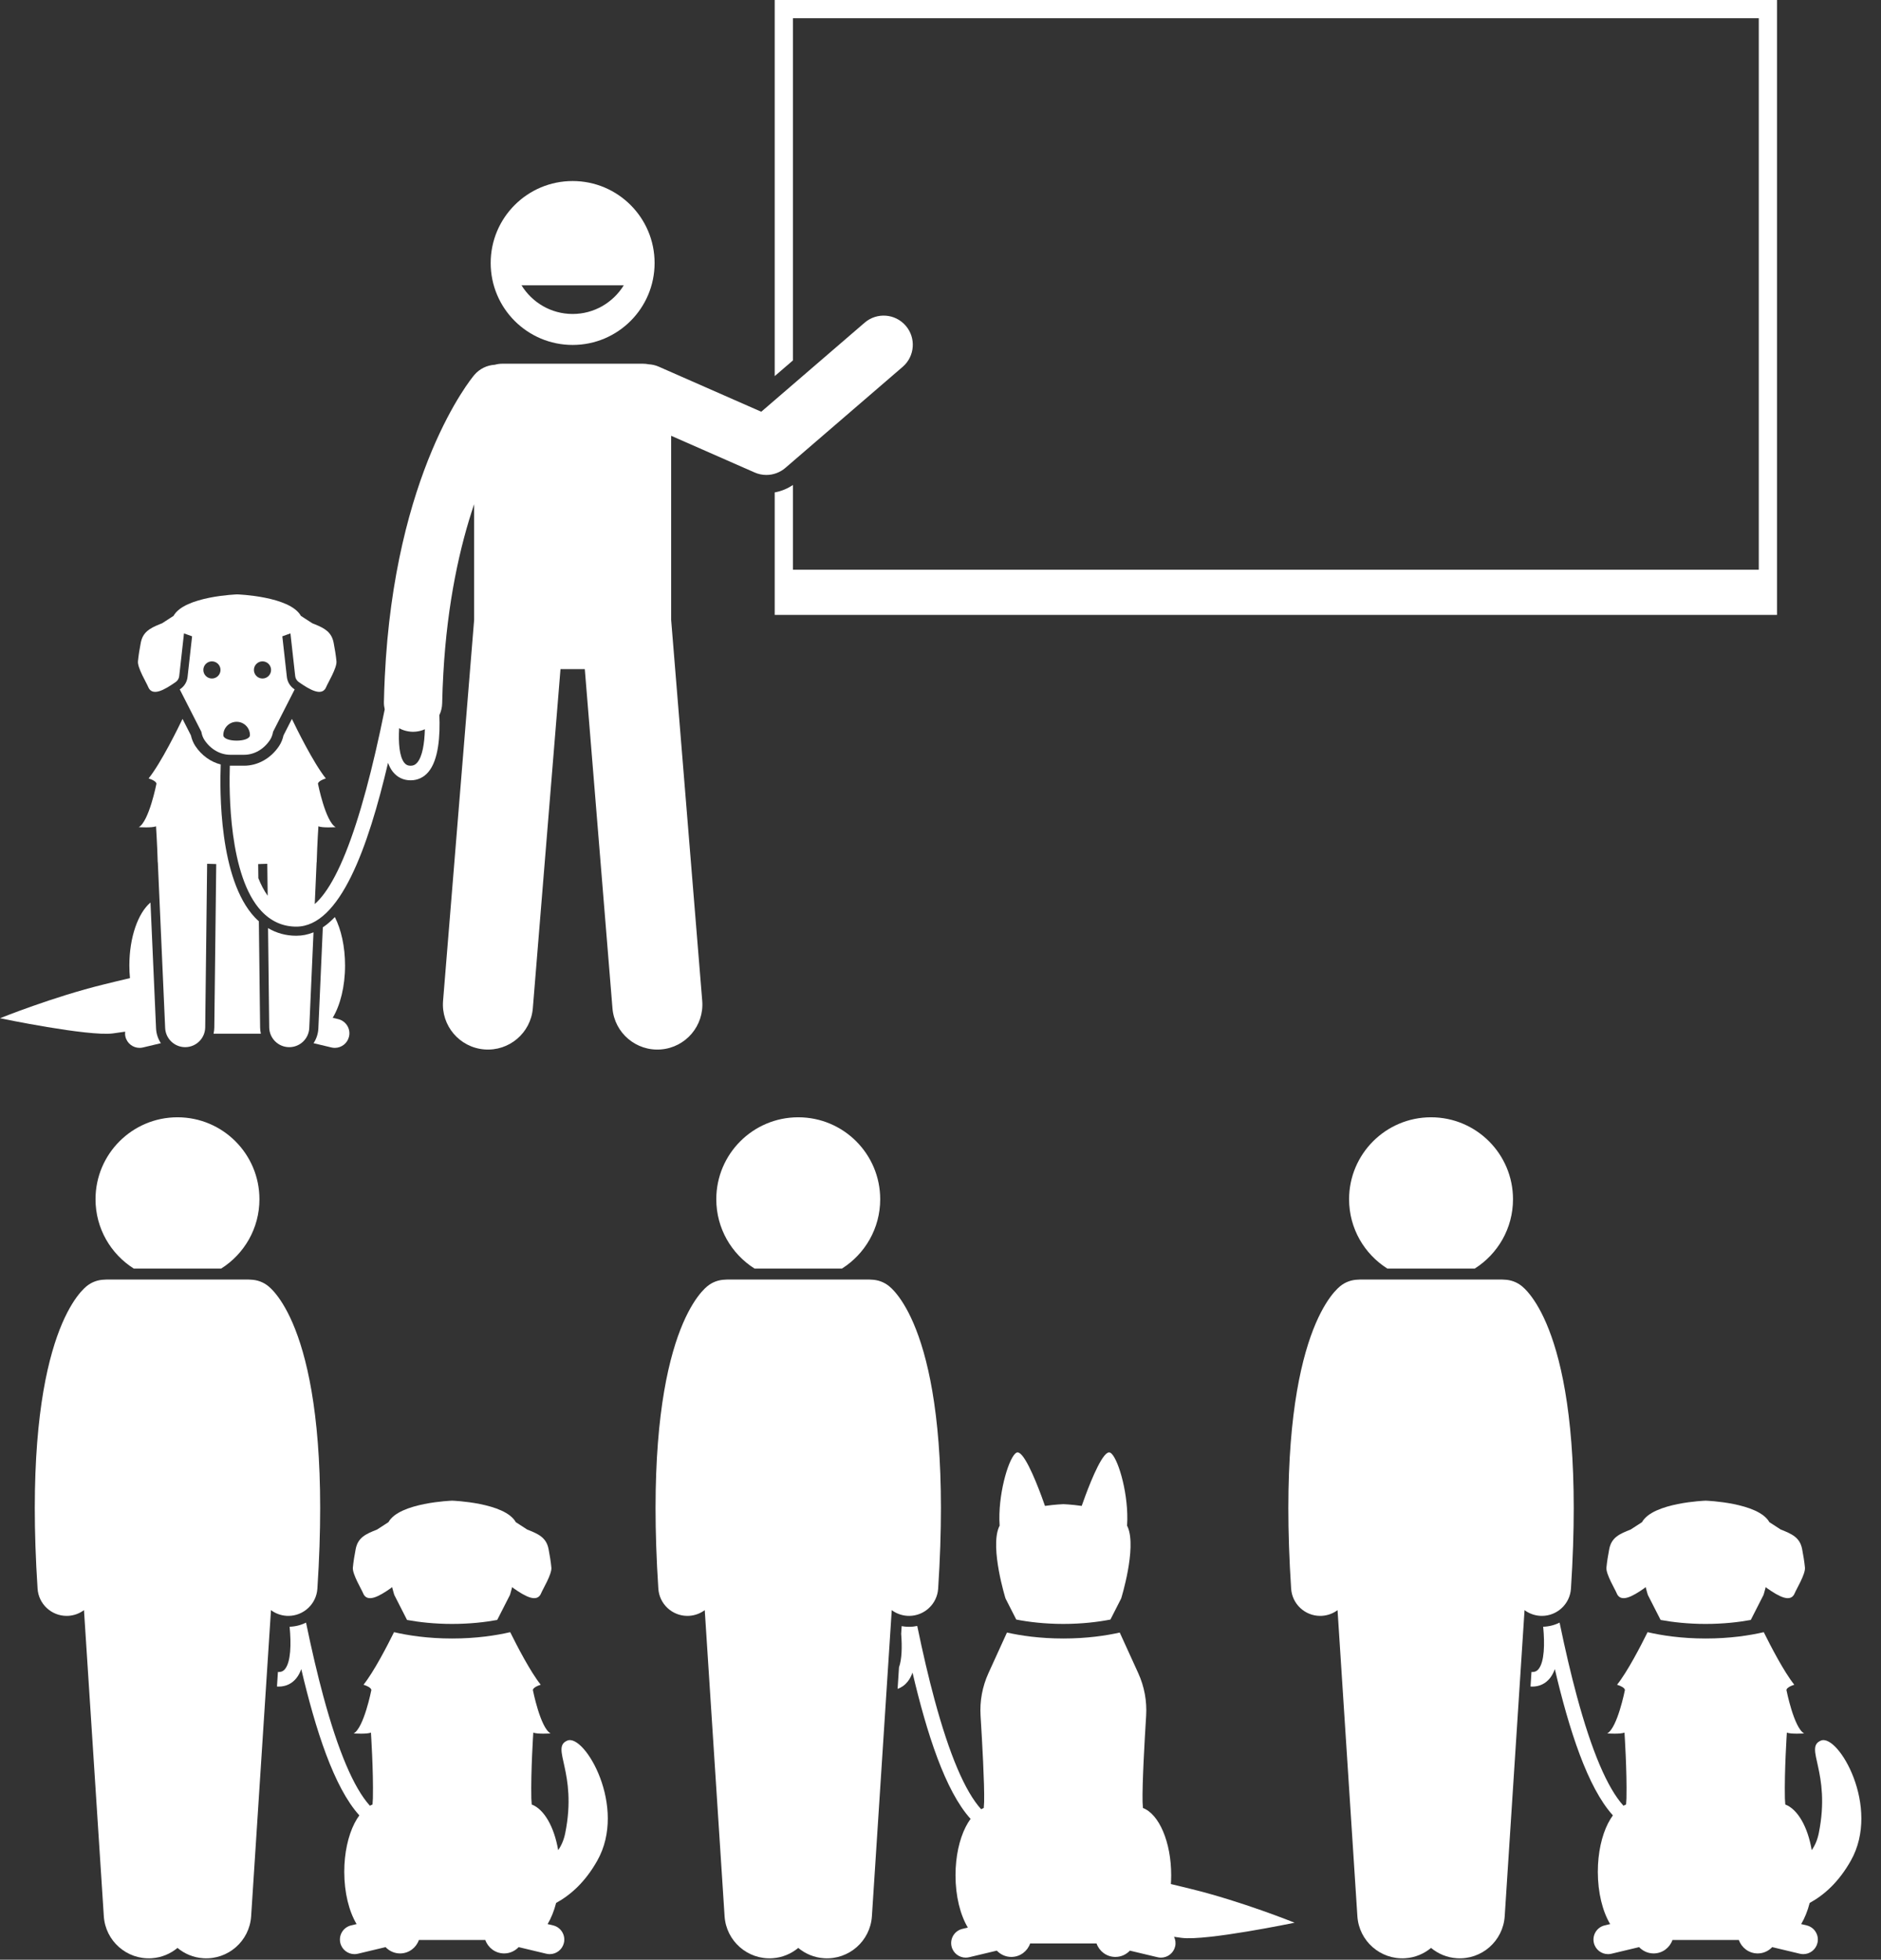
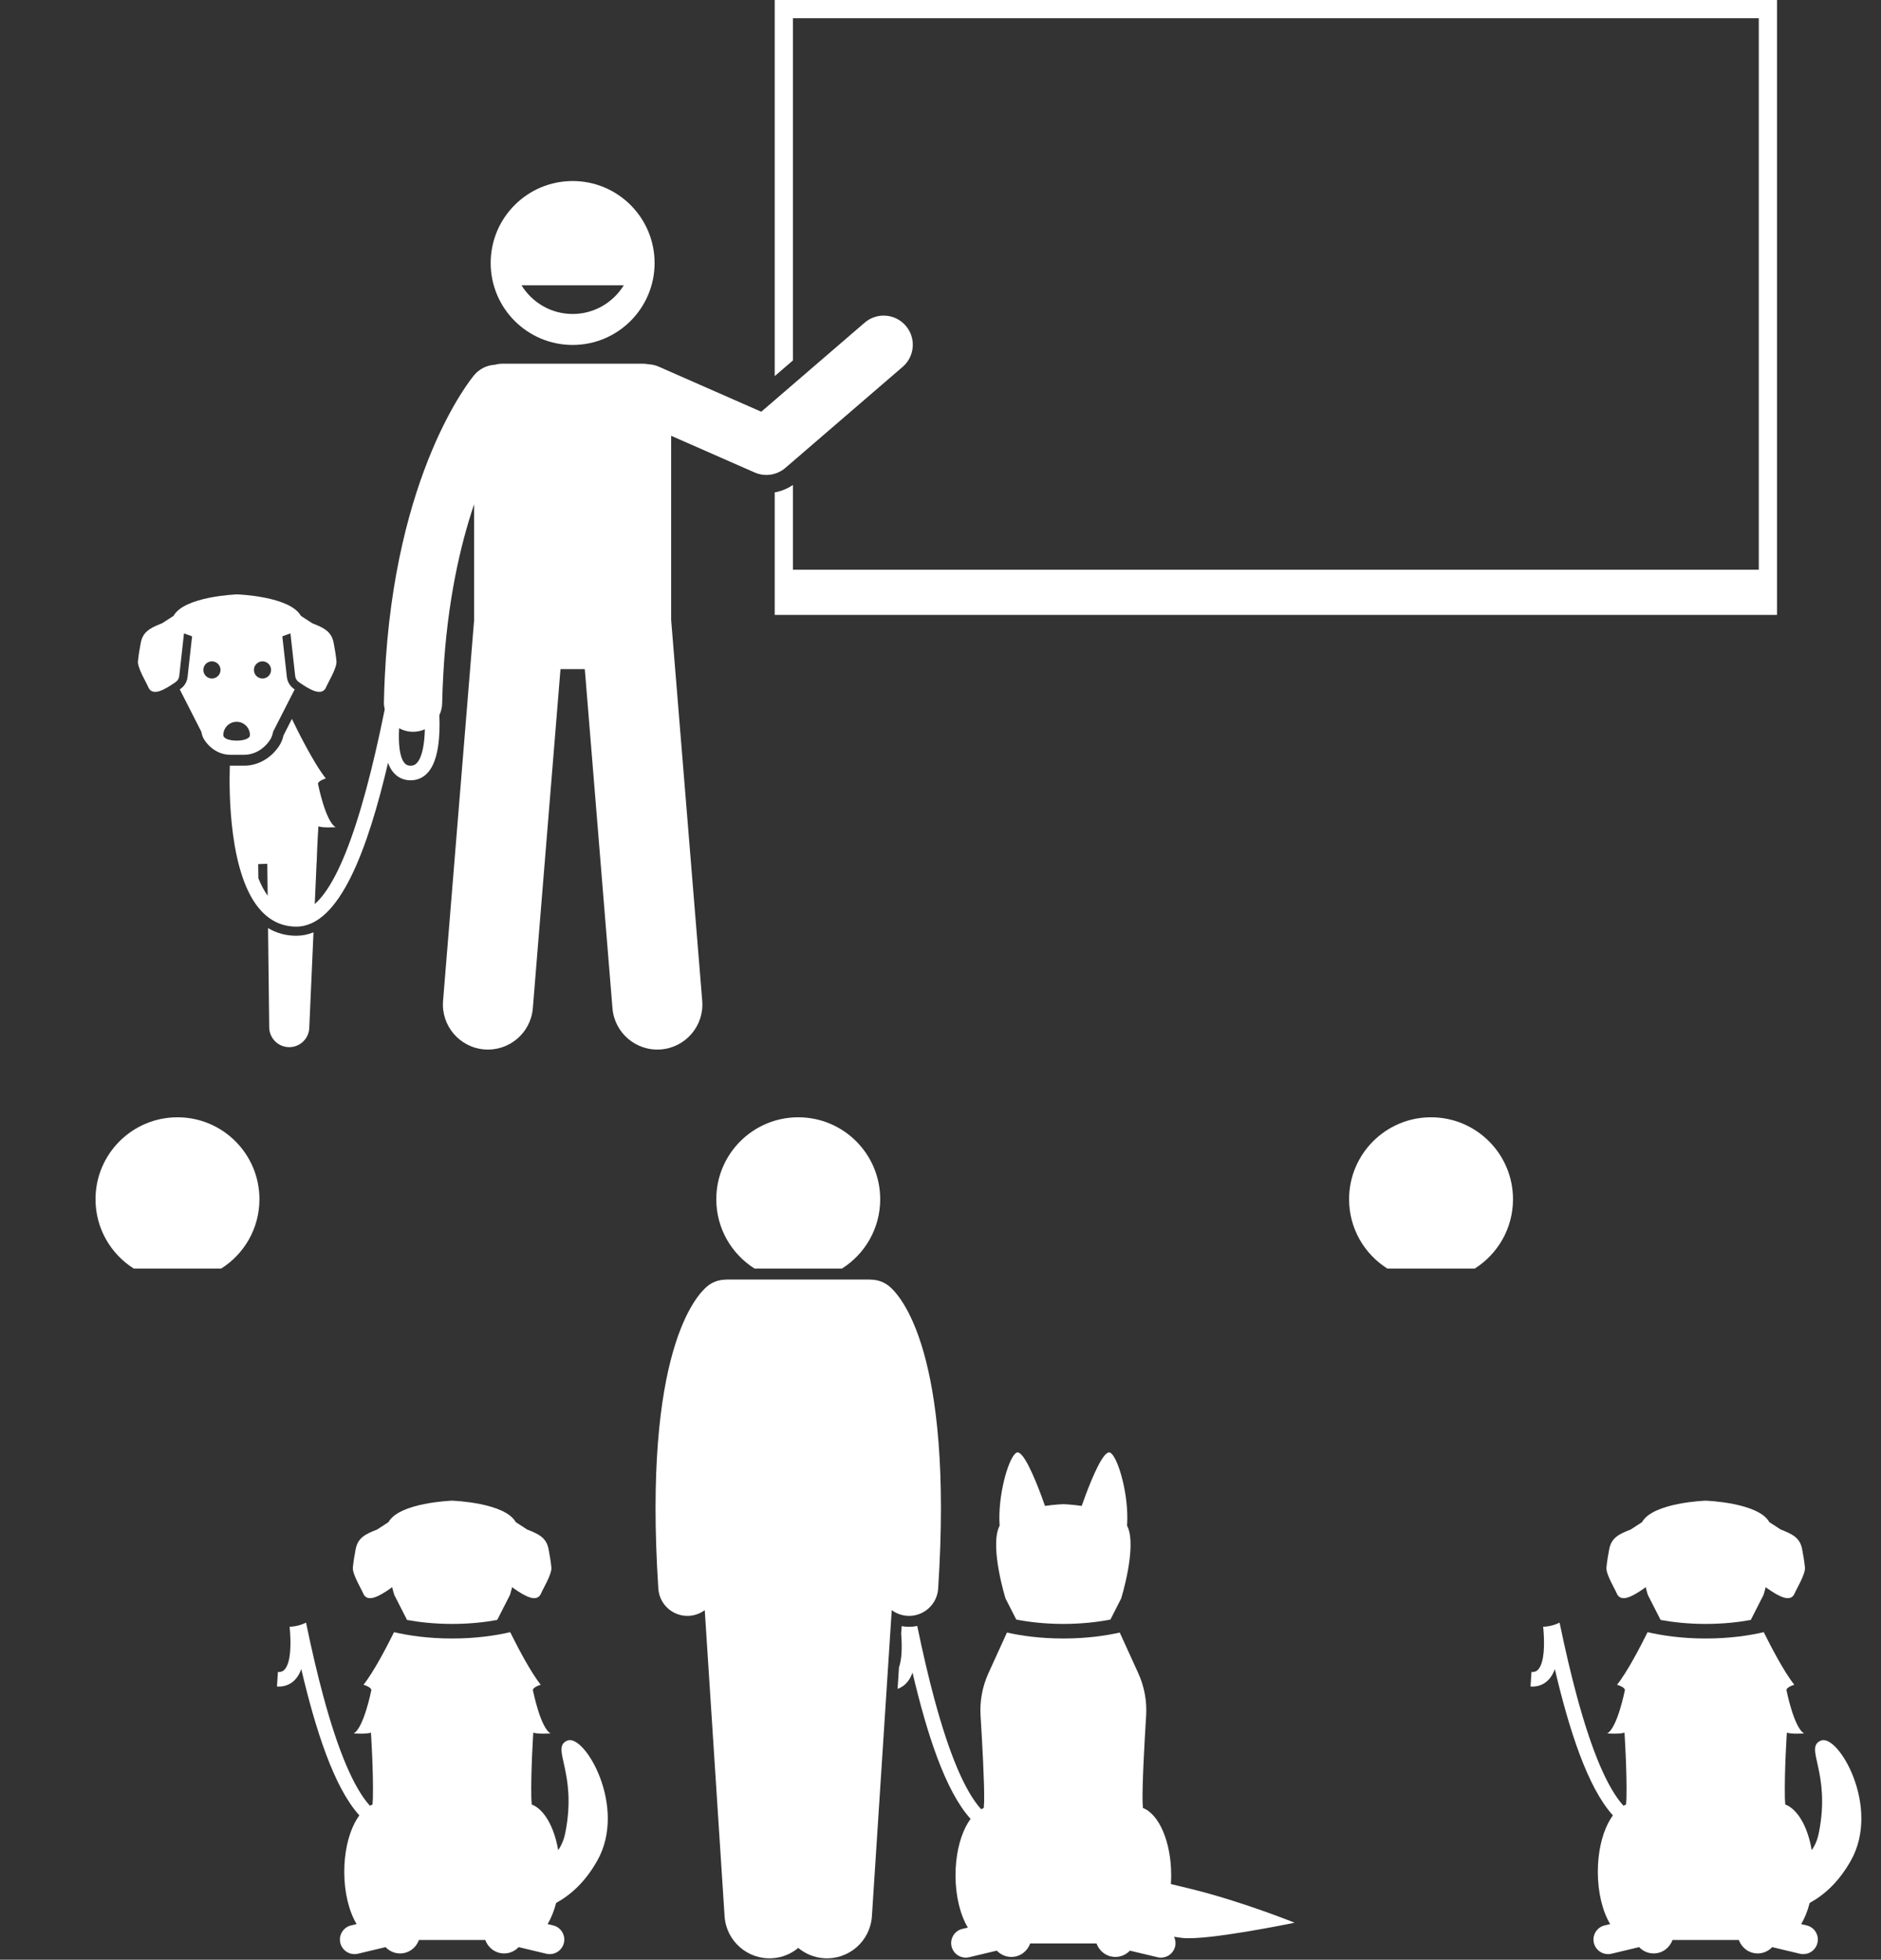
<svg xmlns="http://www.w3.org/2000/svg" fill="#ffffff" height="538" preserveAspectRatio="xMidYMid meet" version="1" viewBox="0.0 0.0 516.4 538.0" width="516.4" zoomAndPan="magnify">
  <rect x="0.0" y="0.0" width="516.4" height="538.0" fill="#333333" stroke="none" />
  <g>
    <g id="change1_2">
      <path d="M217.683,5h265.165v151.408h-265.165v-23.267c-1.509,1.023-3.21,1.724-5,2.044v33.631h275.165V0h-275.165 v103.259l5-4.308V5z" fill="inherit" />
-       <path d="M71.067,252.933c-0.378-0.34-0.75-0.695-1.11-1.079c-9.818-10.44-9.64-34.815-9.36-41.98 c-2.755-0.704-5.249-2.479-6.963-5.054c-0.562-0.845-0.981-1.853-1.223-2.938l-2.301-4.517 c-1.154,2.405-5.86,12.027-9.313,16.344c2.312,0.743,2.147,1.486,2.147,1.486s-2.037,10.321-4.844,11.89 c0,0,3.743,0.248,4.734-0.248c0,0,0.308,4.611,0.47,9.897l0.026,0.001l2.012,45.487 c0.13,2.944,2.556,5.257,5.493,5.257c0.03,0,0.06,0,0.091-0.001c2.977-0.048,5.375-2.458,5.41-5.435 l0.528-44.905l2.499,0.074l-0.527,44.86c-0.007,0.589-0.081,1.159-0.205,1.709h6.492v0h6.492 c-0.125-0.55-0.198-1.121-0.205-1.709L71.067,252.933z" fill="inherit" />
-       <path d="M88.628,254.584l-1.227,27.752c-0.067,1.503-0.548,2.888-1.321,4.058l4.914,1.172 c0.312,0.074,0.624,0.11,0.932,0.11c1.809,0,3.449-1.236,3.887-3.073c0.513-2.148-0.814-4.306-2.962-4.818 l-1.51-0.36c2.071-3.453,3.389-8.598,3.389-14.355c0-5.195-1.071-9.898-2.802-13.304 C90.854,252.893,89.755,253.832,88.628,254.584z" fill="inherit" />
      <path d="M81.34,256.894c-2.834,0-5.424-0.71-7.751-2.098l0.32,27.25c0.035,2.978,2.433,5.387,5.41,5.435 c0.03,0.001,0.061,0.001,0.091,0.001c2.937,0,5.363-2.312,5.493-5.257l1.162-26.265 C84.54,256.582,82.966,256.894,81.34,256.894z" fill="inherit" />
-       <path d="M42.843,282.335l-1.529-34.565c-3.41,2.881-5.8,9.54-5.8,17.299c0,1.182,0.062,2.334,0.168,3.456 c-2.51,0.58-4.907,1.178-7.109,1.716C14.539,273.663,0,279.544,0,279.544s24.217,5.045,31.015,4.161 c0.896-0.117,2.037-0.278,3.347-0.477c-0.051,0.448-0.041,0.91,0.07,1.374c0.438,1.837,2.078,3.073,3.887,3.073 c0.307,0,0.62-0.036,0.932-0.11l4.914-1.172C43.391,285.223,42.91,283.839,42.843,282.335z" fill="inherit" />
-       <path d="M157.209,49.7c-12.428,0-22.5,10.072-22.5,22.5c0,12.426,10.072,22.5,22.5,22.5c12.426,0,22.5-10.074,22.5-22.5 C179.709,59.772,169.635,49.7,157.209,49.7z M157.209,86.198c-5.931,0-11.127-3.157-14.035-7.868h28.07 C168.336,83.042,163.141,86.198,157.209,86.198z" fill="inherit" />
+       <path d="M157.209,49.7c-12.428,0-22.5,10.072-22.5,22.5c0,12.426,10.072,22.5,22.5,22.5c12.426,0,22.5-10.074,22.5-22.5 C179.709,59.772,169.635,49.7,157.209,49.7M157.209,86.198c-5.931,0-11.127-3.157-14.035-7.868h28.07 C168.336,83.042,163.141,86.198,157.209,86.198z" fill="inherit" />
      <path d="M181.468,288.104c6.805-0.555,11.873-6.52,11.318-13.327l-8.53-104.591v-45.087v-5.462l22.918,10.076 c1.034,0.455,2.13,0.677,3.219,0.677c1.882,0,3.743-0.664,5.223-1.939l32.202-27.743 c3.348-2.884,3.723-7.936,0.839-11.283c-2.884-3.347-7.935-3.723-11.282-0.839l-28.38,24.45L180.855,100.665 c-0.915-0.402-1.863-0.611-2.805-0.659c-0.492-0.098-1.001-0.152-1.522-0.152h-9.023h-29.611 c-0.714,0-1.402,0.105-2.058,0.286c-2.112,0.127-4.17,1.078-5.642,2.824 c-0.926,1.1-21.885,26.64-24.559,82.913c-0.107,2.246-0.194,4.525-0.24,6.87 c-0.013,0.692,0.07,1.362,0.223,2.005c-1.671,8.264-3.377,15.613-5.116,22.047 c-3.682,13.623-7.51,23.13-11.461,28.469c-0.871,1.177-1.749,2.154-2.632,2.925l0.507-11.455l0.026-0.001 c0.162-5.287,0.47-9.897,0.47-9.897c0.991,0.495,4.734,0.248,4.734,0.248c-2.807-1.569-4.844-11.89-4.844-11.89 s-0.165-0.743,2.147-1.486c-3.454-4.317-8.159-13.939-9.313-16.344l-2.301,4.517 c-0.242,1.085-0.66,2.092-1.223,2.938c-2.249,3.378-5.84,5.395-9.605,5.395h-3.765 c-0.05,0-0.098-0.009-0.148-0.01c-0.229,6.894-0.304,30.375,8.685,39.935c2.653,2.821,5.87,4.252,9.562,4.252 c12.019,0,19.736-21.779,25.19-44.97c0.338,0.932,0.771,1.764,1.32,2.457c1.215,1.533,2.903,2.344,4.881,2.344 c1.916,0,3.599-0.789,4.866-2.283c2.842-3.348,3.253-10.086,3.024-15.624c0.469-0.991,0.747-2.09,0.77-3.257 c0.055-2.792,0.169-5.486,0.316-8.123c1.097-19.727,4.613-35.134,8.457-46.516v31.764l-8.53,104.591 c-0.555,6.807,4.514,12.773,11.318,13.327c6.805,0.554,12.773-4.51,13.328-11.317l7.592-93.083h6.676l7.592,93.083 C168.694,283.594,174.663,288.658,181.468,288.104z M73.381,237.141l0.103,8.764 c-0.995-1.387-1.841-3.017-2.557-4.815l-0.045-3.875L73.381,237.141z M112.732,210.225 c-0.764,0-1.286-0.248-1.746-0.828c-1.349-1.702-1.639-5.446-1.414-9.47c0.755,0.412,1.585,0.701,2.465,0.851 c0.392,0.067,0.79,0.115,1.199,0.123c0.054,0.001,0.106,0.002,0.16,0.002c0.244,0,0.485-0.015,0.724-0.036 c0.891-0.08,1.738-0.31,2.522-0.659c-0.105,3.931-0.683,7.486-2.093,9.146 C114.037,209.956,113.477,210.225,112.732,210.225z" fill="inherit" />
      <path d="M65.122 163.179L65.122 163.179 65.122 163.179z" fill="inherit" />
      <path d="M38.647,176.462c-0.32,1.65-0.621,3.469-0.775,5.106c-0.167,1.777,2.434,6.051,2.777,6.947 c1.101,2.879,4.521,0.867,7.579-1.27c0.545-0.381,0.9-0.978,0.974-1.639l1.308-11.719l2.225,0.801 l-1.247,11.174c-0.147,1.317-0.855,2.508-1.942,3.269c-0.067,0.047-0.131,0.089-0.198,0.135l5.926,11.628 c0.143,0.844,0.434,1.63,0.858,2.267c1.69,2.539,4.307,4.057,7.108,4.057h1.882h1.882 c2.801,0,5.417-1.518,7.108-4.057c0.424-0.637,0.715-1.423,0.858-2.267l5.926-11.628 c-0.067-0.046-0.13-0.088-0.198-0.135c-1.087-0.76-1.795-1.952-1.942-3.269l-1.247-11.174l2.225-0.801 l1.308,11.719c0.074,0.661,0.429,1.258,0.974,1.639c3.057,2.136,6.478,4.149,7.579,1.27 c0.343-0.896,2.944-5.17,2.777-6.947c-0.154-1.637-0.455-3.456-0.775-5.106 c-0.564-2.908-2.443-3.961-5.053-5.027c-0.267-0.109-0.535-0.218-0.817-0.33l-2.18-1.413l-0.942-0.611 c-3.002-5.416-17.482-5.903-17.483-5.903s-14.481,0.488-17.483,5.903l-0.942,0.611l-2.18,1.413 c-0.282,0.112-0.55,0.22-0.817,0.33C41.09,172.501,39.211,173.554,38.647,176.462z M61.307,201.815 c0-2.019,1.637-3.656,3.656-3.656s3.656,1.637,3.656,3.656S61.307,203.834,61.307,201.815z M72.064,181.565 c1.301,0,2.355,1.055,2.355,2.355s-1.054,2.355-2.355,2.355c-1.301,0-2.355-1.055-2.355-2.355 S70.763,181.565,72.064,181.565z M58.18,181.565c1.301,0,2.355,1.054,2.355,2.355 c0,1.301-1.055,2.355-2.355,2.355s-2.355-1.054-2.355-2.355C55.825,182.62,56.879,181.565,58.18,181.565z" fill="inherit" />
    </g>
    <g id="change1_1">
      <path d="M274.223,419.287c-2.437,5.831,1.824,19.539,1.824,19.539l2.956,5.801 c3.388,0.653,7.747,1.2,12.922,1.2c5.175,0,9.534-0.546,12.922-1.2l2.956-5.8 c0,0,4.261-13.708,1.824-19.539c-0.061-0.145-0.135-0.284-0.211-0.423c0.039-0.555,0.061-1.12,0.069-1.689 c0.118-8.162-2.779-17.451-4.715-18.377c-1.768-0.845-5.008,7.022-6.805,11.853 c-0.429,1.153-0.774,2.128-0.999,2.775c-2.852-0.408-5.041-0.482-5.041-0.482s-2.189,0.074-5.041,0.482 c-0.225-0.647-0.57-1.623-0.999-2.775c-1.797-4.831-5.038-12.698-6.805-11.853 c-1.936,0.926-4.833,10.215-4.715,18.377c0.008,0.57,0.03,1.134,0.069,1.69 C274.358,419.003,274.283,419.142,274.223,419.287z" fill="inherit" />
      <path d="M241.646,329.235c0-12.427-10.072-22.5-22.5-22.5c-12.426,0-22.5,10.073-22.5,22.5 c0,8.016,4.195,15.048,10.507,19.033h23.988C237.451,344.283,241.646,337.251,241.646,329.235z" fill="inherit" />
      <path d="M244.815,442.041c1.193,0.885,2.643,1.453,4.235,1.558c0.178,0.012,0.354,0.018,0.529,0.018 c4.181,0,7.699-3.248,7.976-7.479c4.251-65.06-10.461-80.577-13.453-83.026c-1.42-1.163-3.119-1.747-4.821-1.798 c-0.269-0.028-0.541-0.044-0.817-0.044h-38.635c-0.276,0-0.549,0.016-0.818,0.044 c-1.702,0.051-3.401,0.636-4.82,1.798c-2.993,2.45-17.704,17.967-13.453,83.026 c0.276,4.231,3.795,7.479,7.975,7.479c0.176,0,0.352-0.006,0.53-0.018c1.593-0.104,3.042-0.673,4.235-1.558 l5.445,84.026c0.441,6.816,6.325,11.979,13.137,11.538c2.708-0.175,5.147-1.22,7.087-2.831 c1.94,1.611,4.379,2.656,7.087,2.831c6.812,0.441,12.695-4.722,13.137-11.538L244.815,442.041z" fill="inherit" />
      <path d="M321.446,517.235c0.051-0.788,0.086-1.585,0.086-2.4c0-9.171-3.338-16.801-7.755-18.476 c-0.056-0.609-0.093-1.172-0.104-1.671c-0.112-4.982,0.535-16.499,0.98-23.646 c0.25-4.016-0.491-8.027-2.159-11.689l-5.085-11.161c-3.807,0.85-9.043,1.634-15.483,1.634 c-6.44,0-11.676-0.784-15.483-1.634l-5.085,11.161c-1.669,3.662-2.41,7.672-2.159,11.689 c0.445,7.146,1.092,18.663,0.98,23.646c-0.011,0.499-0.048,1.062-0.104,1.671 c-0.243,0.092-0.48,0.212-0.716,0.34c-4.43-4.89-8.712-14.965-12.811-30.134 c-1.607-5.946-3.186-12.675-4.734-20.184c-0.723,0.151-1.468,0.235-2.232,0.235 c-0.24,0-0.482-0.008-0.727-0.024c-0.443-0.029-0.883-0.085-1.316-0.167l-0.137,2.116 c0.279,3.55,0.198,7.003-0.596,9.204l-0.383,5.904c1.079-0.373,2.019-1.047,2.776-2.001 c0.549-0.693,0.982-1.525,1.32-2.457c3.904,16.601,8.969,32.474,15.941,40.157 c-0.478,0.65-0.928,1.377-1.338,2.184c-1.731,3.406-2.802,8.109-2.802,13.304c0,5.756,1.318,10.901,3.389,14.354 l-1.51,0.36c-2.149,0.513-3.475,2.67-2.962,4.818c0.438,1.837,2.078,3.073,3.887,3.073 c0.307,0,0.62-0.036,0.932-0.11l7.605-1.814c1.005,1.06,2.412,1.731,3.978,1.731c0.03,0,0.06,0,0.091-0.001 c2.365-0.038,4.343-1.577,5.083-3.697h9.114h9.114c0.74,2.12,2.718,3.658,5.083,3.697 c0.03,0.001,0.061,0.001,0.091,0.001c1.566,0,2.973-0.67,3.978-1.731l7.605,1.814 c0.312,0.074,0.624,0.11,0.932,0.11c1.809,0,3.449-1.236,3.887-3.073c0.221-0.927,0.084-1.847-0.298-2.645 c0.782,0.114,1.485,0.211,2.077,0.288c6.798,0.883,31.015-4.161,31.015-4.161s-14.539-5.881-28.574-9.303 C325.142,518.133,323.332,517.684,321.446,517.235z" fill="inherit" />
    </g>
    <g id="change1_3">
      <path d="M136.502,444.733l3.499-6.865c0,0,0.26-0.837,0.614-2.181c0.12,0.135,0.252,0.26,0.403,0.365 c3.057,2.136,6.478,4.149,7.579,1.27c0.343-0.896,2.944-5.17,2.777-6.947c-0.154-1.637-0.455-3.456-0.775-5.106 c-0.622-3.206-2.832-4.156-5.87-5.356l-3.122-2.023c-3.002-5.416-17.483-5.903-17.483-5.903l0,0 c0,0-14.481,0.487-17.483,5.903l-3.122,2.023c-3.037,1.2-5.248,2.15-5.87,5.356 c-0.32,1.65-0.621,3.469-0.775,5.106c-0.167,1.777,2.434,6.051,2.777,6.947c1.101,2.879,4.521,0.867,7.579-1.27 c0.151-0.105,0.283-0.23,0.403-0.365c0.354,1.344,0.614,2.181,0.614,2.181l3.499,6.865 c3.306,0.606,7.482,1.094,12.379,1.094C129.019,445.827,133.196,445.339,136.502,444.733z" fill="inherit" />
      <path d="M71.224,329.235c0-12.427-10.072-22.5-22.5-22.5c-12.426,0-22.5,10.073-22.5,22.5 c0,8.016,4.195,15.048,10.507,19.033h23.988C67.029,344.283,71.224,337.251,71.224,329.235z" fill="inherit" />
-       <path d="M74.393,442.041c1.193,0.885,2.643,1.453,4.235,1.558c0.178,0.012,0.354,0.018,0.529,0.018 c4.181,0,7.699-3.248,7.976-7.479c4.251-65.06-10.461-80.577-13.453-83.026c-1.42-1.163-3.119-1.747-4.821-1.798 c-0.269-0.028-0.541-0.044-0.817-0.044H29.407c-0.276,0-0.549,0.016-0.818,0.044 c-1.702,0.051-3.401,0.636-4.82,1.798c-2.993,2.45-17.704,17.967-13.453,83.026 c0.276,4.231,3.795,7.479,7.975,7.479c0.176,0,0.352-0.006,0.53-0.018c1.593-0.104,3.042-0.673,4.235-1.558 l5.445,84.026c0.441,6.816,6.325,11.979,13.137,11.538c2.708-0.175,5.147-1.22,7.087-2.831 c1.94,1.611,4.379,2.656,7.087,2.831c6.812,0.441,12.695-4.722,13.137-11.538L74.393,442.041z" fill="inherit" />
      <path d="M155.756,477.851c-4.728,1.975,2.824,8.55-0.578,25.393c-0.383,1.897-1.052,3.428-1.944,4.684 c-1.081-6.377-3.845-11.234-7.26-12.529c-0.056-0.609-0.093-1.172-0.104-1.671 c-0.168-7.486,0.541-18.082,0.541-18.082c0.991,0.495,4.734,0.248,4.734,0.248 c-2.807-1.569-4.844-11.89-4.844-11.89s-0.165-0.743,2.147-1.486c-2.835-3.543-6.513-10.661-8.379-14.428 c-3.839,0.889-9.245,1.738-15.946,1.738c-6.702,0-12.108-0.849-15.947-1.738 c-1.866,3.768-5.544,10.885-8.379,14.428c2.312,0.743,2.147,1.486,2.147,1.486s-2.037,10.321-4.844,11.89 c0,0,3.743,0.248,4.734-0.248c0,0,0.709,10.596,0.54,18.082c-0.011,0.499-0.048,1.062-0.104,1.671 c-0.243,0.092-0.48,0.212-0.716,0.34c-4.43-4.89-8.711-14.965-12.811-30.134 c-1.603-5.933-3.179-12.647-4.725-20.137c-1.37,0.681-2.897,1.078-4.506,1.13 c0.46,4.784,0.333,9.604-1.254,11.605c-0.46,0.58-0.982,0.828-1.746,0.828c-0.076,0-0.142-0.015-0.214-0.021 l-0.259,3.996c0.157,0.011,0.313,0.025,0.473,0.025c1.978,0,3.666-0.81,4.881-2.344 c0.549-0.693,0.982-1.525,1.32-2.457c3.904,16.601,8.969,32.474,15.941,40.157 c-0.478,0.65-0.928,1.378-1.338,2.184c-1.731,3.406-2.802,8.109-2.802,13.304c0,5.756,1.318,10.901,3.389,14.355 l-1.511,0.36c-2.148,0.513-3.475,2.67-2.962,4.819c0.438,1.837,2.078,3.072,3.887,3.072 c0.308,0,0.62-0.036,0.932-0.11l7.605-1.815c1.005,1.061,2.412,1.731,3.979,1.731c0.03,0,0.06,0,0.091-0.001 c2.365-0.038,4.343-1.577,5.083-3.697h9.114v-0h9.114c0.74,2.12,2.718,3.658,5.083,3.697 c0.03,0.001,0.061,0.001,0.091,0.001c1.566,0,2.974-0.67,3.979-1.731l7.605,1.815 c0.312,0.074,0.624,0.11,0.932,0.11c1.809,0,3.449-1.236,3.887-3.072c0.513-2.149-0.814-4.307-2.962-4.819 l-1.51-0.36c0.962-1.604,1.757-3.576,2.337-5.803c4.079-2.242,8.018-5.805,11.291-11.593 C172.296,496.103,160.484,475.877,155.756,477.851z" fill="inherit" />
    </g>
    <g id="change1_4">
      <path d="M480.649,444.733l3.499-6.865c0,0,0.26-0.837,0.614-2.181c0.12,0.135,0.252,0.26,0.403,0.365 c3.057,2.136,6.478,4.149,7.579,1.27c0.343-0.896,2.944-5.17,2.777-6.947c-0.154-1.637-0.455-3.456-0.775-5.106 c-0.622-3.206-2.832-4.156-5.87-5.356l-3.122-2.023c-3.002-5.416-17.483-5.903-17.483-5.903l0,0 c0,0-14.481,0.487-17.483,5.903l-3.122,2.023c-3.037,1.2-5.248,2.15-5.87,5.356 c-0.32,1.65-0.621,3.469-0.775,5.106c-0.167,1.777,2.434,6.051,2.777,6.947c1.101,2.879,4.521,0.867,7.579-1.27 c0.151-0.105,0.283-0.23,0.403-0.365c0.354,1.344,0.614,2.181,0.614,2.181l3.499,6.866 c3.306,0.606,7.482,1.094,12.379,1.094C473.166,445.827,477.342,445.339,480.649,444.733z" fill="inherit" />
      <path d="M415.371,329.235c0-12.427-10.072-22.5-22.5-22.5c-12.426,0-22.5,10.073-22.5,22.5 c0,8.016,4.195,15.048,10.507,19.033h23.988C411.176,344.283,415.371,337.251,415.371,329.235z" fill="inherit" />
-       <path d="M418.54,442.041c1.193,0.885,2.643,1.453,4.235,1.558c0.178,0.012,0.354,0.018,0.529,0.018 c4.181,0,7.699-3.248,7.976-7.479c4.251-65.06-10.461-80.577-13.453-83.026c-1.42-1.163-3.119-1.747-4.821-1.798 c-0.269-0.028-0.541-0.044-0.817-0.044h-38.635c-0.276,0-0.549,0.016-0.818,0.044 c-1.702,0.051-3.401,0.636-4.82,1.798c-2.993,2.45-17.704,17.967-13.453,83.026 c0.276,4.231,3.795,7.479,7.975,7.479c0.176,0,0.352-0.006,0.53-0.018c1.593-0.104,3.042-0.673,4.235-1.558 l5.445,84.026c0.441,6.816,6.325,11.979,13.137,11.538c2.708-0.175,5.147-1.22,7.087-2.831 c1.94,1.611,4.379,2.656,7.087,2.831c6.812,0.441,12.695-4.722,13.137-11.538L418.54,442.041z" fill="inherit" />
      <path d="M499.902,477.851c-4.728,1.975,2.824,8.55-0.578,25.393c-0.383,1.897-1.052,3.428-1.944,4.684 c-1.081-6.377-3.845-11.234-7.26-12.529c-0.056-0.609-0.093-1.172-0.104-1.671 c-0.168-7.486,0.541-18.082,0.541-18.082c0.991,0.495,4.734,0.248,4.734,0.248 c-2.807-1.569-4.844-11.89-4.844-11.89s-0.165-0.743,2.147-1.486c-2.835-3.543-6.513-10.661-8.379-14.428 c-3.839,0.889-9.245,1.738-15.947,1.738s-12.107-0.849-15.947-1.738c-1.866,3.768-5.544,10.885-8.379,14.428 c2.312,0.743,2.147,1.486,2.147,1.486s-2.037,10.321-4.844,11.89c0,0,3.743,0.248,4.734-0.248 c0,0,0.709,10.596,0.54,18.082c-0.011,0.499-0.048,1.062-0.104,1.671c-0.243,0.092-0.48,0.212-0.716,0.34 c-4.43-4.89-8.711-14.965-12.811-30.134c-1.603-5.933-3.179-12.647-4.725-20.137 c-1.37,0.681-2.897,1.078-4.506,1.13c0.46,4.784,0.333,9.604-1.254,11.605 c-0.46,0.58-0.982,0.828-1.746,0.828c-0.076,0-0.142-0.015-0.214-0.021l-0.259,3.996 c0.157,0.011,0.313,0.025,0.473,0.025c1.978,0,3.666-0.81,4.881-2.344c0.549-0.693,0.982-1.525,1.32-2.457 c3.904,16.601,8.969,32.474,15.941,40.157c-0.478,0.65-0.928,1.378-1.338,2.184 c-1.731,3.406-2.802,8.109-2.802,13.304c0,5.756,1.318,10.902,3.389,14.355l-1.51,0.36 c-2.148,0.513-3.475,2.67-2.962,4.819c0.438,1.837,2.078,3.072,3.887,3.072c0.308,0,0.62-0.036,0.932-0.11 l7.604-1.815c1.005,1.06,2.412,1.731,3.979,1.731c0.03,0,0.06,0,0.091-0.001 c2.365-0.038,4.343-1.577,5.083-3.697h9.114v-0h9.114c0.74,2.12,2.718,3.658,5.083,3.697 c0.03,0.001,0.061,0.001,0.091,0.001c1.566,0,2.974-0.67,3.979-1.731l7.604,1.815 c0.312,0.074,0.625,0.11,0.932,0.11c1.809,0,3.449-1.236,3.887-3.072c0.513-2.149-0.814-4.307-2.962-4.819 l-1.51-0.36c0.962-1.604,1.757-3.576,2.337-5.803c4.079-2.242,8.018-5.805,11.291-11.593 C516.443,496.103,504.631,475.877,499.902,477.851z" fill="inherit" />
    </g>
  </g>
</svg>